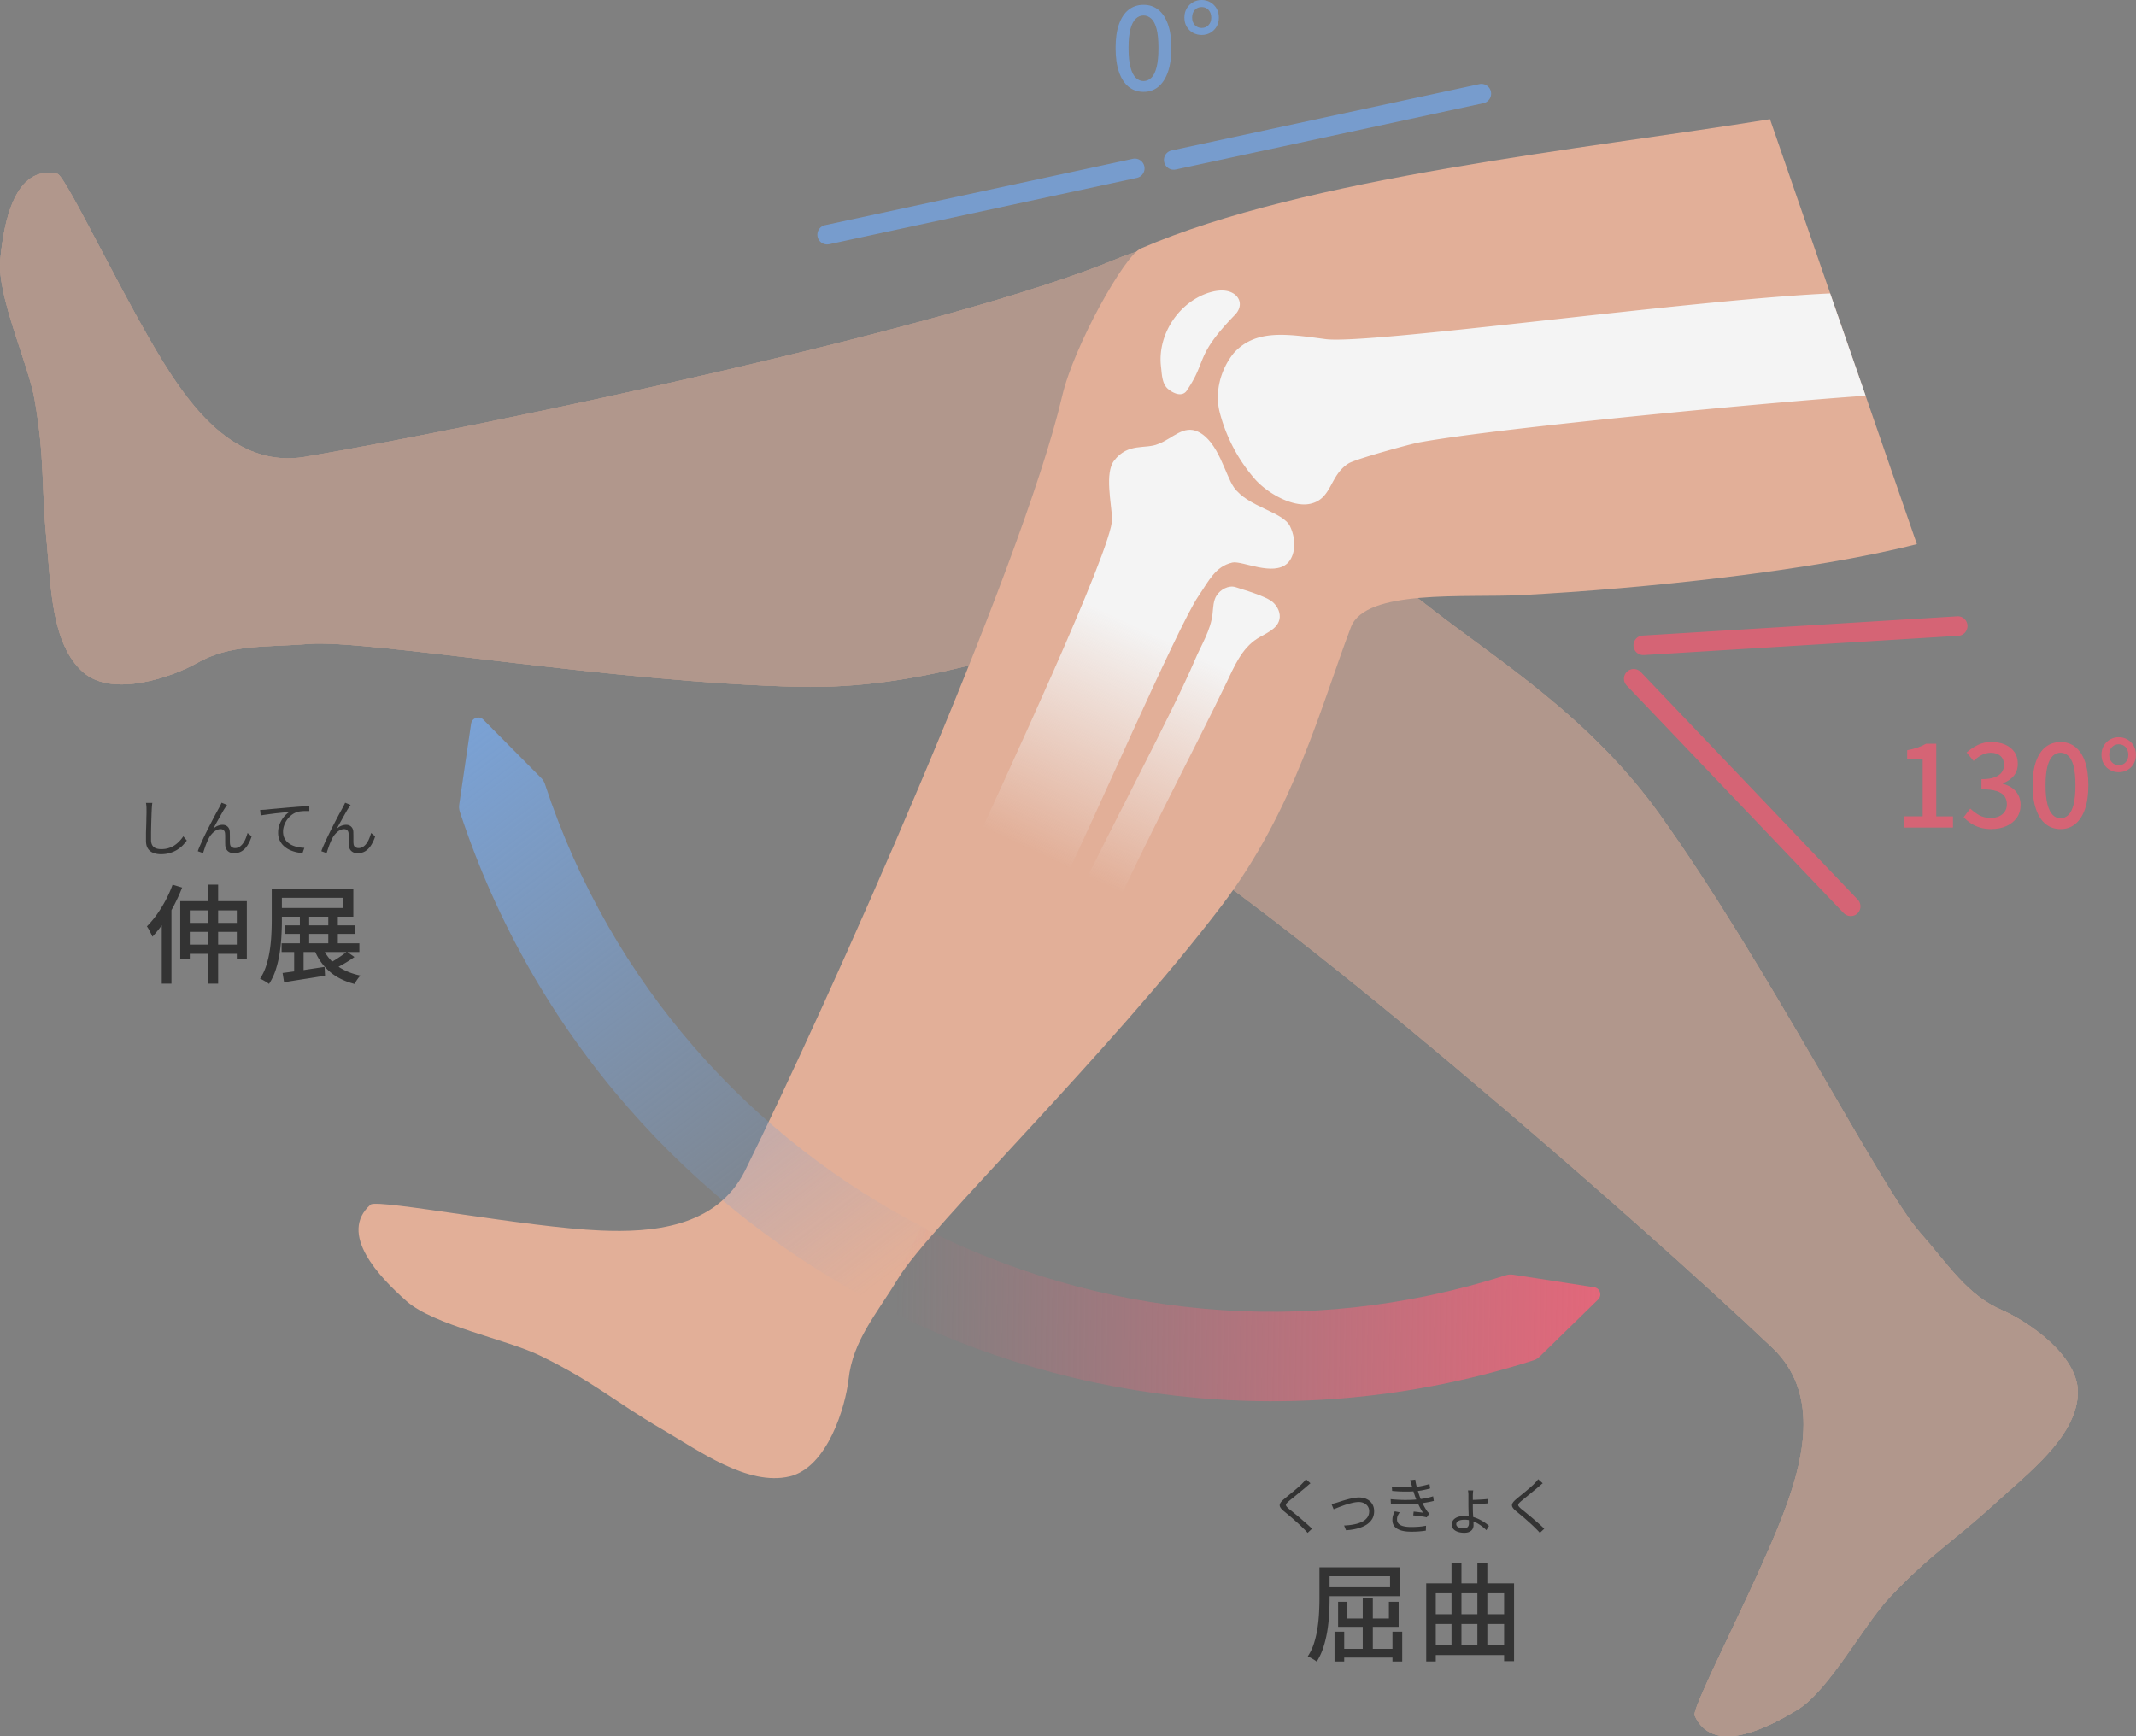
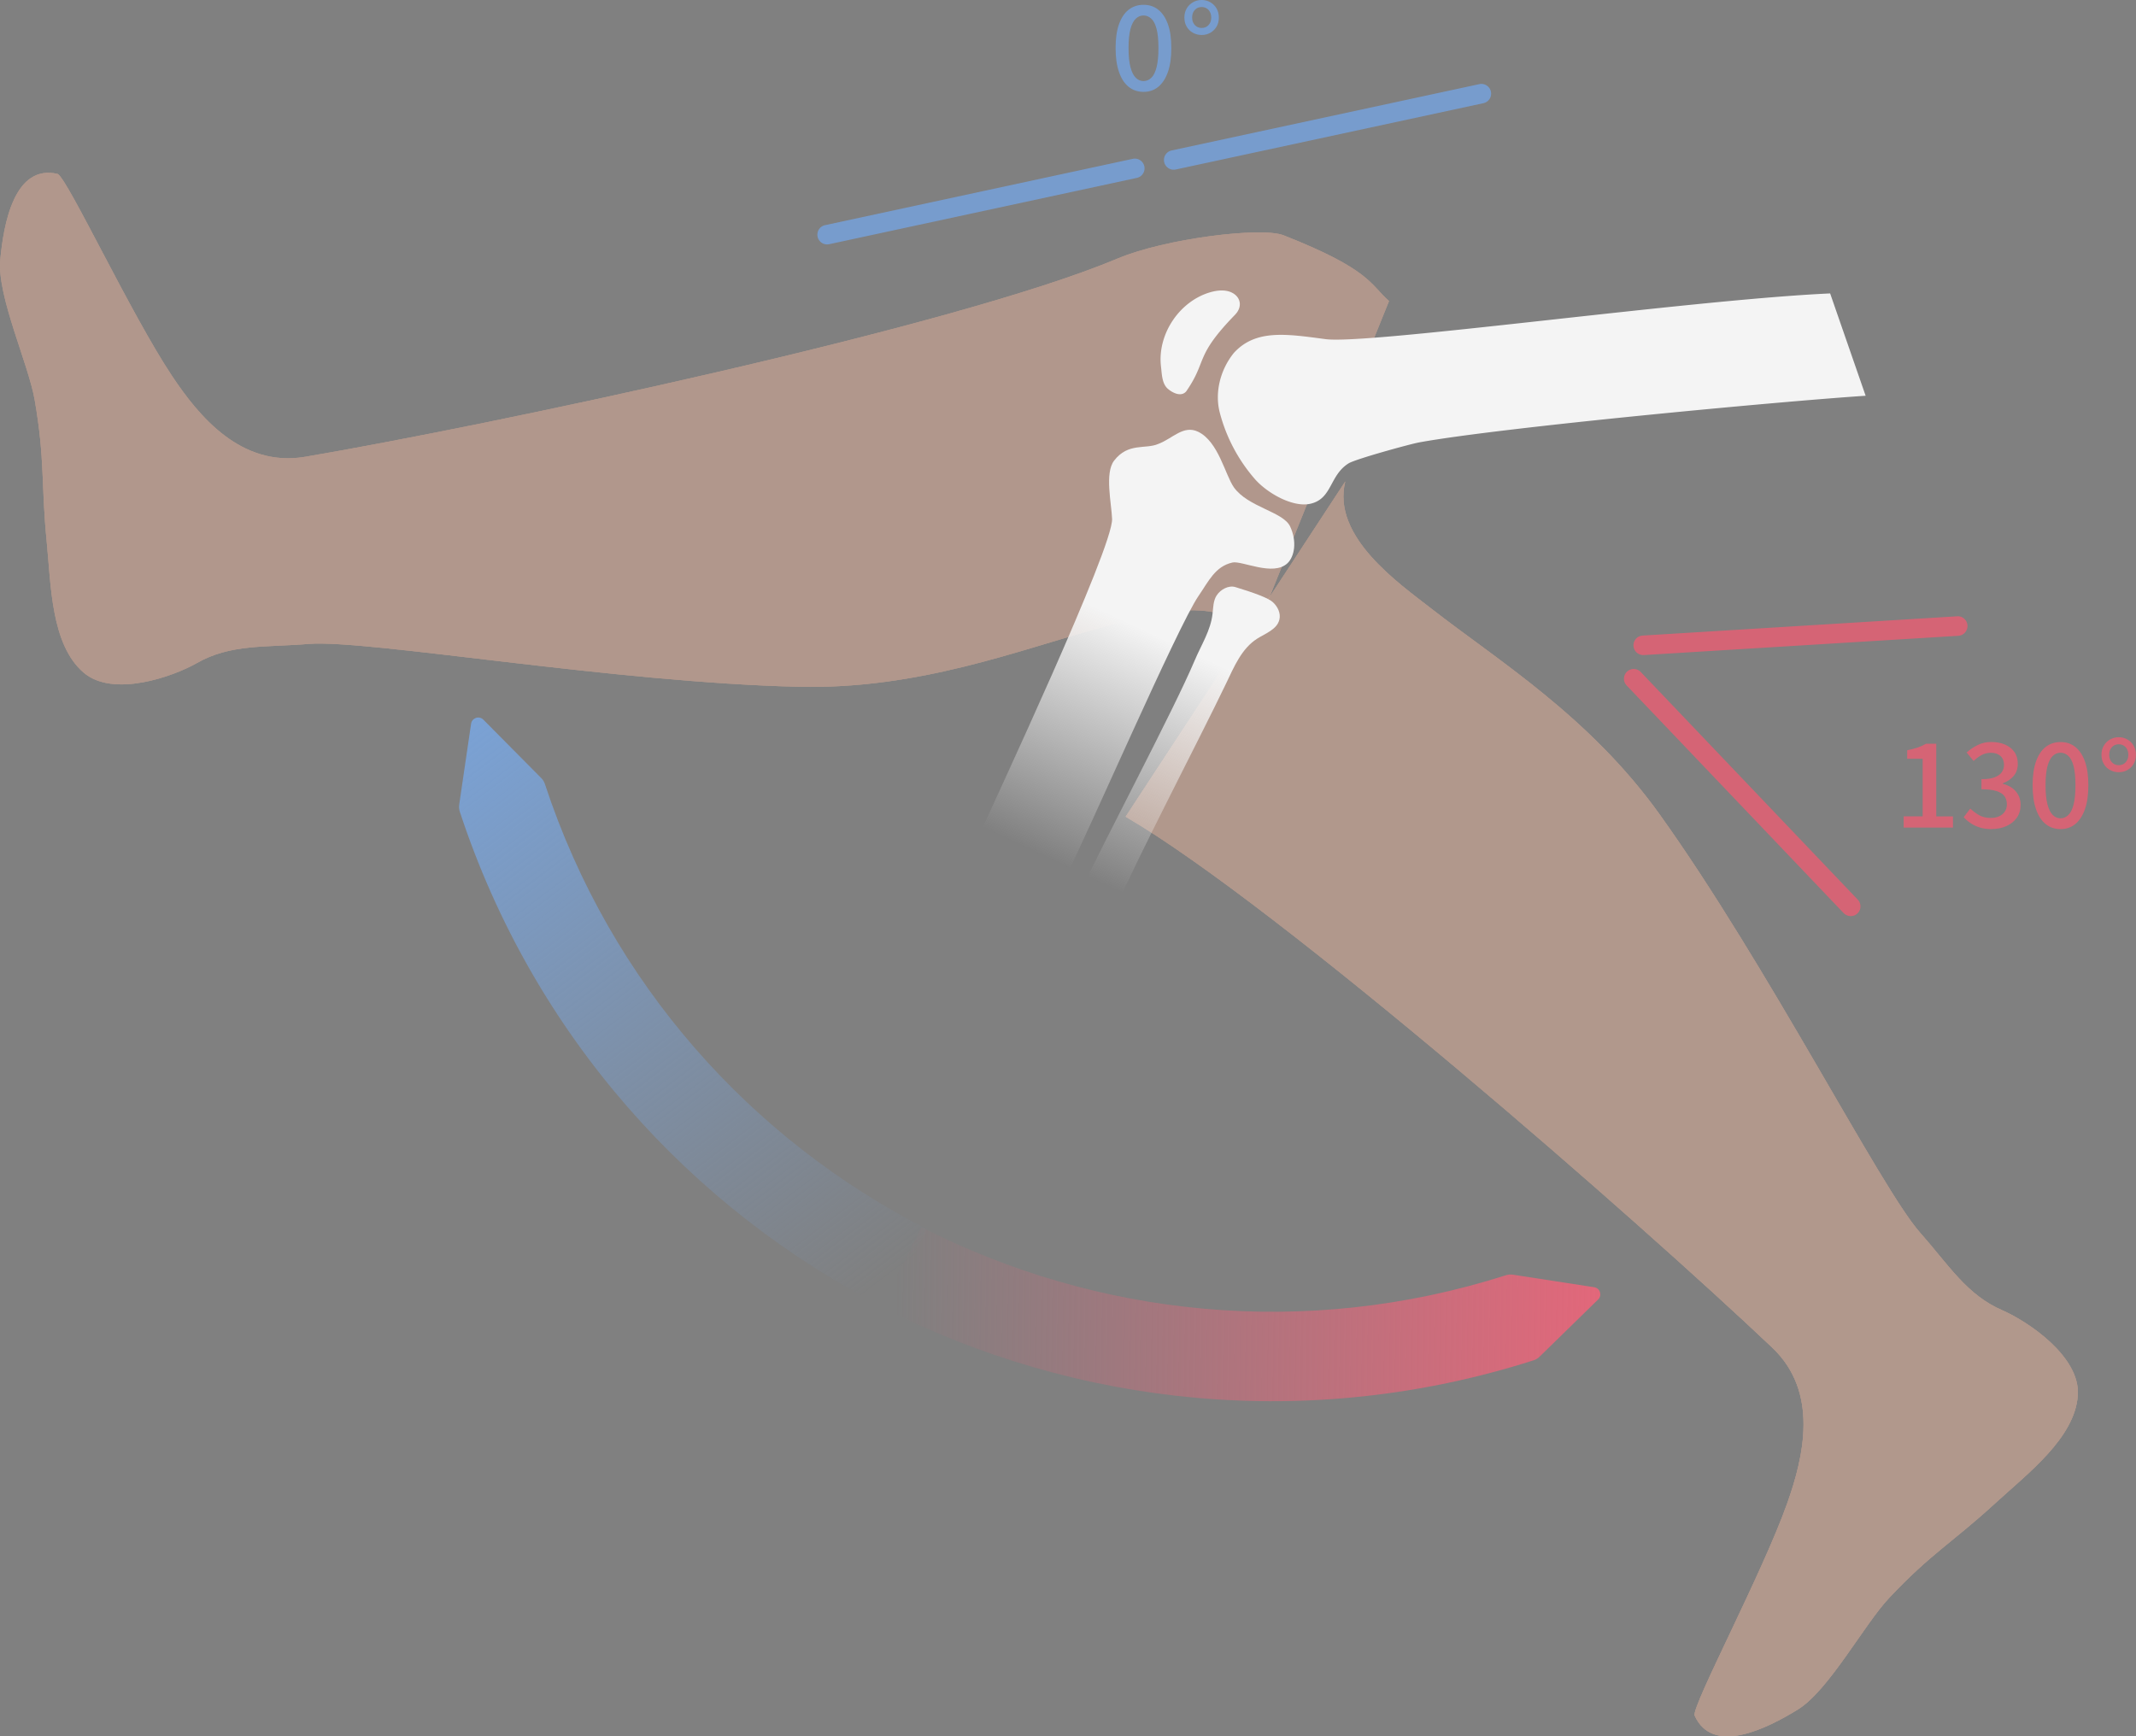
<svg xmlns="http://www.w3.org/2000/svg" xmlns:xlink="http://www.w3.org/1999/xlink" id="_レイヤー_2" data-name="レイヤー 2" viewBox="0 0 328.5 267.05">
  <rect x="0" y="0" width="328.5" height="267.05" fill="#808080" stroke="none" />
  <defs>
    <linearGradient id="_名称未設定グラデーション_22" data-name="名称未設定グラデーション 22" x1="317.73" y1="60.41" x2="296.47" y2="121.56" gradientTransform="rotate(6.03 134.301 -1169.672)" gradientUnits="userSpaceOnUse">
      <stop offset=".41" stop-color="#f4f4f4" />
      <stop offset="1" stop-color="#f4f4f4" stop-opacity="0" />
    </linearGradient>
    <linearGradient id="_名称未設定グラデーション_22-2" data-name="名称未設定グラデーション 22" x1="329.82" y1="64.61" x2="308.56" y2="125.77" xlink:href="#_名称未設定グラデーション_22" />
    <linearGradient id="_名称未設定グラデーション_144" data-name="名称未設定グラデーション 144" x1="505.02" y1="161.55" x2="398.13" y2="181.04" gradientTransform="rotate(11.23 162.958 -1133.055)" gradientUnits="userSpaceOnUse">
      <stop offset="0" stop-color="#e2677a" />
      <stop offset="1" stop-color="#e2677a" stop-opacity="0" />
    </linearGradient>
    <linearGradient id="_名称未設定グラデーション_186" data-name="名称未設定グラデーション 186" x1="312.15" y1="106.56" x2="396.01" y2="180.97" gradientTransform="rotate(11.23 162.958 -1133.055)" gradientUnits="userSpaceOnUse">
      <stop offset="0" stop-color="#7aa2d6" />
      <stop offset=".97" stop-color="#7aa2d6" stop-opacity="0" />
    </linearGradient>
    <style>.cls-1,.cls-2{fill:#e2af98}.cls-1,.cls-3{opacity:.5}.cls-4{fill:#f4f4f4}.cls-6{fill:#333}.cls-3{fill:none}.cls-10{fill:#779ccd}.cls-11{fill:#d56475}</style>
  </defs>
  <g id="_レイヤー_1-2" data-name="レイヤー 1">
    <g class="cls-3">
      <path class="cls-2" d="M213.62 46.3c-2.87-2.5-2.79-4.83-16.22-10.11-3.37-1.33-18.17.49-25.48 3.56-25.32 10.65-97.55 25.85-125 30.51-9.82 1.66-16.33-6.2-20.53-12.54-6.32-9.52-15.95-30.14-17.52-30.97C2.22 25.2.55 34.4.04 39.97c-.51 5.57 4.33 16 5.29 21.51 1.62 9.33.96 12.83 1.86 21.9.65 6.56.65 15.74 5.65 20.05 4.55 3.93 13.8.62 17.4-1.43 5.23-2.98 10.48-2.41 17.22-2.96 9.05-.73 46.89 5.95 75.46 6.59 18.53.42 33.95-5.73 46.35-9.08 6.11-1.65 18.1-5.67 23.61 1.14" />
      <path class="cls-2" d="M213.62 46.3c-2.87-2.5-2.79-4.83-16.22-10.11-3.37-1.33-18.17.49-25.48 3.56-25.32 10.65-97.55 25.85-125 30.51-9.82 1.66-16.33-6.2-20.53-12.54-6.32-9.52-15.95-30.14-17.52-30.97C2.22 25.2.55 34.4.04 39.97c-.51 5.57 4.33 16 5.29 21.51 1.62 9.33.96 12.83 1.86 21.9.65 6.56.65 15.74 5.65 20.05 4.55 3.93 13.8.62 17.4-1.43 5.23-2.98 10.48-2.41 17.22-2.96 9.05-.73 46.89 5.95 75.46 6.59 18.53.42 33.95-5.73 46.35-9.08 6.11-1.65 18.1-5.67 23.61 1.14" />
-       <path class="cls-2" d="M213.62 46.3c-2.87-2.5-2.79-4.83-16.22-10.11-3.37-1.33-18.17.49-25.48 3.56-25.32 10.65-97.55 25.85-125 30.51-9.82 1.66-16.33-6.2-20.53-12.54-6.32-9.52-15.95-30.14-17.52-30.97C2.22 25.2.55 34.4.04 39.97c-.51 5.57 4.33 16 5.29 21.51 1.62 9.33.96 12.83 1.86 21.9.65 6.56.65 15.74 5.65 20.05 4.55 3.93 13.8.62 17.4-1.43 5.23-2.98 10.48-2.41 17.22-2.96 9.05-.73 46.89 5.95 75.46 6.59 18.53.42 33.95-5.73 46.35-9.08 6.11-1.65 18.1-5.67 23.61 1.14" />
      <path class="cls-1" d="M213.62 46.3c-2.87-2.5-2.79-4.83-16.22-10.11-3.37-1.33-18.17.49-25.48 3.56-25.32 10.65-97.55 25.85-125 30.51-9.82 1.66-16.33-6.2-20.53-12.54-6.32-9.52-15.95-30.14-17.52-30.97C2.22 25.2.55 34.4.04 39.97c-.51 5.57 4.33 16 5.29 21.51 1.62 9.33.96 12.83 1.86 21.9.65 6.56.65 15.74 5.65 20.05 4.55 3.93 13.8.62 17.4-1.43 5.23-2.98 10.48-2.41 17.22-2.96 9.05-.73 46.89 5.95 75.46 6.59 18.53.42 33.95-5.73 46.35-9.08 6.11-1.65 18.1-5.67 23.61 1.14" />
    </g>
    <g class="cls-3">
      <path class="cls-2" d="M173.12 125.61c23.72 13.85 79.23 62.49 99.44 81.66 7.22 6.85 4.84 16.78 2.3 23.95-3.82 10.77-14.53 30.85-14.25 32.61 2.76 6.22 11.11 2.04 15.88-.9 4.76-2.93 10.19-13.07 14.03-17.15 6.49-6.9 9.68-8.47 16.39-14.63 4.85-4.46 12.2-9.97 12.64-16.55.41-6-7.79-11.41-11.59-13.06-5.52-2.39-8.23-6.94-12.7-11.99-6.02-6.8-23.39-41.07-40.03-64.3-10.79-15.07-24.96-23.72-35.08-31.62-4.99-3.89-15.4-11.08-13.26-19.57" />
      <path class="cls-2" d="M173.12 125.61c23.72 13.85 79.23 62.49 99.44 81.66 7.22 6.85 4.84 16.78 2.3 23.95-3.82 10.77-14.53 30.85-14.25 32.61 2.76 6.22 11.11 2.04 15.88-.9 4.76-2.93 10.19-13.07 14.03-17.15 6.49-6.9 9.68-8.47 16.39-14.63 4.85-4.46 12.2-9.97 12.64-16.55.41-6-7.79-11.41-11.59-13.06-5.52-2.39-8.23-6.94-12.7-11.99-6.02-6.8-23.39-41.07-40.03-64.3-10.79-15.07-24.96-23.72-35.08-31.62-4.99-3.89-15.4-11.08-13.26-19.57" />
      <path class="cls-2" d="M173.12 125.61c23.72 13.85 79.23 62.49 99.44 81.66 7.22 6.85 4.84 16.78 2.3 23.95-3.82 10.77-14.53 30.85-14.25 32.61 2.76 6.22 11.11 2.04 15.88-.9 4.76-2.93 10.19-13.07 14.03-17.15 6.49-6.9 9.68-8.47 16.39-14.63 4.85-4.46 12.2-9.97 12.64-16.55.41-6-7.79-11.41-11.59-13.06-5.52-2.39-8.23-6.94-12.7-11.99-6.02-6.8-23.39-41.07-40.03-64.3-10.79-15.07-24.96-23.72-35.08-31.62-4.99-3.89-15.4-11.08-13.26-19.57" />
-       <path class="cls-1" d="M173.12 125.61c23.72 13.85 79.23 62.49 99.44 81.66 7.22 6.85 4.84 16.78 2.3 23.95-3.82 10.77-14.53 30.85-14.25 32.61 2.76 6.22 11.11 2.04 15.88-.9 4.76-2.93 10.19-13.07 14.03-17.15 6.49-6.9 9.68-8.47 16.39-14.63 4.85-4.46 12.2-9.97 12.64-16.55.41-6-7.79-11.41-11.59-13.06-5.52-2.39-8.23-6.94-12.7-11.99-6.02-6.8-23.39-41.07-40.03-64.3-10.79-15.07-24.96-23.72-35.08-31.62-4.99-3.89-15.4-11.08-13.26-19.57" />
    </g>
-     <path class="cls-2" d="M272.21 18.33c-28.52 4.63-71.41 8.9-96.77 19.89-2.49 1.08-10.29 14.99-12.09 22.71-6.25 26.74-36.39 94.12-48.75 119.08-4.42 8.92-14.61 9.57-22.21 9.25-11.42-.48-33.76-4.8-35.36-4.02-5.13 4.47 1.33 11.22 5.53 14.91s15.5 5.89 20.52 8.36c8.5 4.17 10.95 6.76 18.81 11.36 5.69 3.32 13.12 8.72 19.54 7.21 5.85-1.38 8.61-10.8 9.07-14.92.66-5.98 4.21-9.9 7.72-15.67 4.72-7.75 32.36-34.45 49.66-57.19 11.22-14.75 15.31-30.84 19.88-42.84 2.25-5.92 17.6-4.48 26.34-4.94 18.63-.98 44.64-3.72 60.7-7.83" />
    <path class="cls-4" d="M286.92 60.87c-12.73.83-56.16 4.88-68.7 7.18-1.27.23-9.72 2.54-10.82 3.22-2.97 1.85-2.5 5.49-5.92 6.22-2.73.58-6.65-1.7-8.48-3.8a25.27 25.27 0 0 1-5.4-10.2c-.83-3.16.1-6.67 2.16-9.21 3.35-3.67 8.06-2.92 14.09-2.12 6.65.88 56.1-6.06 77.61-7.03M182.53 60.06c-.71 1.05-2.06.47-2.9-.24-.93-.78-.94-2.25-1.08-3.46-.58-4.95 2.85-10.08 7.65-11.43 1.22-.34 2.62-.43 3.64.31s1.17 2.07.09 3.18c-6.25 6.44-4.22 6.96-7.4 11.63Z" />
    <path d="M150.18 129.37c2.97-6.65 21.01-45.12 20.85-49.56-.09-2.4-1.16-7.06.31-8.96 2.16-2.82 4.82-1.71 6.79-2.57 2.2-.82 3.87-2.96 6.12-1.88 3.14 1.5 4.17 6.65 5.51 8.55 2.16 3.06 7.58 3.74 8.65 6.02 1.09 2.32.67 4.64-.41 5.66-2.21 2.08-7-.44-8.47-.11-2.65.6-3.66 2.89-5.2 5.13-3.2 4.63-17.13 36.8-20.85 44.12" style="fill:url(#_名称未設定グラデーション_22)" />
    <path d="M166.15 137.19c3.5-7.58 14.33-27.89 17.6-35.65 1-2.36 2.45-4.59 2.73-7.14.11-.97.1-2 .63-2.82.6-.92 1.84-1.6 2.89-1.28 2.91.89 5.04 1.66 5.77 2.33s1.23 1.7.99 2.67c-.36 1.5-2.1 2.1-3.4 2.92-2.41 1.52-3.57 4.34-4.8 6.91-4.22 8.81-13.69 26.85-17.31 35.26" style="fill:url(#_名称未設定グラデーション_22-2)" />
    <path d="M135.47 200.99c30.02 15.32 65.85 19.27 100.39 8.23.35-.11.66-.3.92-.56l9-8.79c.65-.64.3-1.75-.61-1.89l-12.5-1.93c-.35-.05-.71-.02-1.05.08-30.93 9.88-63.01 6.33-89.9-7.39" style="fill:url(#_名称未設定グラデーション_144)" />
    <path d="M142.54 189.04c-26.89-13.72-48.59-37.62-58.74-68.46-.11-.34-.3-.65-.55-.9l-8.91-8.99c-.64-.65-1.75-.29-1.89.62l-1.83 12.45c-.05.36-.02.73.09 1.07 11.32 34.44 35.55 61.13 65.57 76.45" style="fill:url(#_名称未設定グラデーション_186)" />
-     <path class="cls-6" d="m26.53 136.06 1.48.45c-.36.93-.79 1.86-1.27 2.79-.48.92-1.01 1.79-1.57 2.61-.56.81-1.14 1.53-1.73 2.16-.05-.13-.13-.3-.23-.5s-.21-.4-.32-.61-.22-.37-.3-.48c.53-.53 1.04-1.14 1.53-1.82.49-.69.94-1.42 1.36-2.21s.77-1.58 1.06-2.38Zm-1.65 4.37 1.47-1.47.02.02v12.31h-1.49v-10.86Zm2.85-1.83h10.23v8.83h-1.54v-7.41h-7.23v7.54h-1.47v-8.96Zm1.01 3.35h8.38v1.37h-8.38v-1.37Zm.05 3.33h8.38v1.42h-8.38v-1.42Zm3.22-9.22h1.54v15.23h-1.54v-15.23ZM41.78 136.75h1.57v4.87c0 .7-.02 1.48-.07 2.32-.04.84-.13 1.7-.26 2.58-.13.88-.33 1.73-.59 2.56-.26.83-.62 1.58-1.06 2.26-.1-.09-.23-.18-.4-.29-.17-.1-.34-.2-.52-.3s-.33-.17-.46-.22c.42-.64.75-1.34.98-2.1.24-.76.41-1.54.53-2.33.12-.8.19-1.58.23-2.34.04-.76.06-1.48.06-2.14v-4.87Zm.94 0h11.62v4.24H42.72v-1.34h10.05v-1.57H42.72v-1.34Zm.59 8.33h11.96v1.34H43.31v-1.34Zm.13 4.57c.54-.07 1.16-.15 1.87-.25.7-.1 1.45-.21 2.24-.33l2.37-.36.07 1.35c-1.1.19-2.21.37-3.33.54-1.12.18-2.11.33-2.97.48l-.23-1.44Zm.36-7.33h10.76v1.32H43.8v-1.32Zm1.44 3.23h1.45v4.34h-1.45v-4.34Zm.88-4.75h1.43v4.93h-1.43v-4.93Zm3.45 4.82a6.65 6.65 0 0 0 2.19 2.85c1 .75 2.23 1.28 3.69 1.58-.17.15-.34.36-.51.61s-.31.48-.41.68c-1.56-.4-2.86-1.05-3.89-1.96s-1.82-2.06-2.36-3.46l1.3-.3Zm.92-4.82h1.47v4.9h-1.47v-4.9Zm2.85 5.56 1.17.83c-.45.33-.95.65-1.49.97s-1.03.58-1.47.8l-1.01-.76c.3-.15.62-.34.96-.54.34-.21.67-.43.99-.65s.6-.44.84-.64ZM23.43 123.48c-.03.16-.04.32-.06.48l-.03.48c-.01.27-.03.6-.04.99s-.03.81-.04 1.25l-.03 1.32v1.18c0 .35.07.63.2.84.13.21.32.36.55.45s.5.13.81.13c.43 0 .82-.05 1.17-.17.35-.11.66-.26.93-.45s.51-.4.73-.63c.21-.23.4-.47.57-.72l.54.65c-.17.23-.37.46-.6.71s-.52.47-.84.68-.7.38-1.12.51-.89.2-1.41.2c-.45 0-.85-.07-1.2-.21-.35-.14-.62-.36-.82-.67-.2-.31-.29-.72-.29-1.23v-.95c0-.35.02-.7.03-1.07l.03-1.08c0-.35.01-.68.02-.97s0-.54 0-.74c0-.18 0-.35-.02-.51-.01-.16-.03-.32-.06-.46h.96ZM34.9 123.83c-.04.05-.08.12-.14.2s-.11.17-.17.26c-.11.16-.24.37-.38.63-.15.26-.31.54-.48.85s-.34.6-.5.89-.3.55-.42.79c.23-.21.46-.36.71-.45.24-.09.48-.14.71-.14.32 0 .58.1.78.29s.32.48.33.85c0 .19.01.39.01.6v.62c0 .2 0 .38.02.54.02.24.1.41.25.52.15.1.32.16.52.16.26 0 .5-.07.71-.21.21-.14.4-.33.56-.57.16-.23.3-.49.4-.76.11-.27.19-.53.26-.78l.63.51c-.16.51-.37.96-.61 1.34-.24.39-.53.7-.87.92-.34.22-.74.33-1.2.33-.34 0-.6-.06-.8-.19-.2-.12-.34-.28-.43-.46-.08-.18-.13-.37-.15-.56 0-.18-.01-.38-.01-.6v-.64c0-.21 0-.4-.02-.57-.01-.21-.08-.37-.2-.49s-.28-.18-.5-.18c-.25 0-.5.08-.74.22-.24.15-.45.34-.65.57s-.35.48-.47.73c-.07.14-.15.31-.23.5-.08.2-.17.4-.24.61s-.14.41-.2.59-.11.33-.14.46l-.82-.29c.11-.32.26-.69.45-1.1.18-.41.38-.84.6-1.3.22-.45.44-.9.67-1.35.23-.45.45-.87.65-1.26.21-.4.39-.74.56-1.04.16-.3.29-.53.37-.68.06-.11.12-.23.18-.35s.12-.25.18-.38l.84.34ZM40.01 124.57c.18 0 .35-.01.49-.02.15 0 .26-.02.35-.02.15-.02.37-.04.66-.07s.62-.06.99-.09c.37-.04.78-.07 1.21-.11s.86-.08 1.3-.11c.35-.03.68-.06.99-.08.31-.02.6-.04.86-.06.27-.02.5-.03.71-.03v.76h-.61c-.23 0-.45.02-.67.04s-.42.06-.58.11c-.33.11-.64.27-.91.49-.27.22-.5.47-.69.75-.19.28-.33.58-.43.88-.1.31-.15.6-.15.88 0 .37.06.7.19.97s.3.51.52.7c.22.19.47.35.75.47s.58.21.89.27c.31.06.62.09.93.1l-.28.79c-.35-.01-.7-.06-1.06-.15-.36-.09-.7-.21-1.02-.37-.32-.16-.61-.37-.86-.61s-.45-.54-.6-.86-.22-.71-.22-1.13c0-.49.09-.95.26-1.37.17-.42.4-.79.67-1.11s.55-.56.85-.73c-.2.03-.45.05-.75.09-.3.03-.62.06-.96.1-.35.03-.69.07-1.03.12-.34.04-.66.09-.96.13s-.55.08-.76.13l-.08-.83ZM53.9 123.83c-.04.05-.08.12-.14.2s-.11.17-.17.26c-.11.16-.24.37-.38.63-.15.26-.31.54-.48.85s-.34.6-.5.89-.3.55-.42.79c.23-.21.46-.36.71-.45.24-.09.48-.14.71-.14.32 0 .58.1.78.29s.32.48.33.85c0 .19.01.39.01.6v.62c0 .2 0 .38.02.54.02.24.1.41.25.52.15.1.32.16.52.16.26 0 .5-.07.71-.21.21-.14.4-.33.56-.57.16-.23.3-.49.4-.76.11-.27.19-.53.26-.78l.63.51c-.16.51-.37.96-.61 1.34-.24.39-.53.7-.87.92-.34.22-.74.33-1.2.33-.34 0-.6-.06-.8-.19-.2-.12-.34-.28-.43-.46-.08-.18-.13-.37-.15-.56 0-.18-.01-.38-.01-.6v-.64c0-.21 0-.4-.02-.57-.01-.21-.08-.37-.2-.49s-.28-.18-.5-.18c-.25 0-.5.08-.74.22-.24.15-.45.34-.65.57s-.35.48-.47.73c-.07.14-.15.31-.23.5-.08.2-.17.4-.24.61s-.14.41-.2.59-.11.33-.14.46l-.82-.29c.11-.32.26-.69.45-1.1.18-.41.38-.84.6-1.3.22-.45.44-.9.67-1.35.23-.45.45-.87.65-1.26.21-.4.39-.74.56-1.04.16-.3.29-.53.37-.68.06-.11.12-.23.18-.35s.12-.25.18-.38l.84.34ZM202.91 241.06h1.57v4.85c0 .69-.02 1.46-.07 2.3s-.13 1.7-.27 2.57c-.14.87-.34 1.72-.6 2.54a9.65 9.65 0 0 1-1.04 2.25c-.1-.09-.23-.18-.4-.29-.17-.1-.34-.2-.52-.3-.18-.09-.33-.17-.46-.22.42-.63.75-1.32.98-2.08.24-.76.41-1.54.53-2.33.12-.8.19-1.58.23-2.33.04-.76.06-1.46.06-2.11v-4.85Zm.94 0h11.5v4.44h-11.5v-1.37h9.93v-1.7h-9.93v-1.37Zm1.39 9.9h1.49v4.59h-1.49v-4.59Zm.56-4.59h1.42v2.56h6.38v-2.56h1.5v3.84h-9.31v-3.84Zm.13 7.23h9.03v1.34h-9.03v-1.34Zm3.65-7.79h1.55v8.81h-1.55v-8.81Zm4.57 5.15h1.5v4.59h-1.5v-4.59ZM219.34 243.53h13.51v11.96h-1.53v-10.44h-10.51v10.49h-1.47v-12.01Zm.97 4.75h11.73v1.49h-11.73v-1.49Zm.02 4.74h11.47v1.54h-11.47v-1.54Zm2.9-12.61h1.53v13.63h-1.53v-13.63Zm3.98 0h1.53v13.55h-1.53v-13.55ZM201.56 228.12c-.1.08-.22.17-.34.28-.13.11-.23.2-.31.26-.16.15-.36.32-.6.51s-.48.4-.74.61c-.26.21-.51.42-.75.61s-.45.37-.63.52c-.19.17-.32.3-.38.4s-.06.21 0 .32c.07.11.2.25.4.43.18.14.38.3.61.49.23.19.47.39.73.6.26.21.52.44.78.67.27.23.52.45.77.67.25.22.47.43.67.64l-.67.63c-.2-.23-.42-.46-.66-.69-.17-.17-.37-.37-.62-.6-.25-.23-.51-.46-.79-.71-.28-.25-.56-.49-.84-.72-.28-.23-.52-.44-.75-.62-.3-.25-.5-.48-.58-.67s-.07-.38.05-.57c.11-.19.31-.4.6-.64.18-.15.39-.33.64-.53s.51-.42.78-.64c.27-.23.53-.44.77-.66.24-.21.45-.4.6-.57.09-.09.2-.2.3-.32s.18-.22.24-.31l.7.63ZM204.75 231.34c.15-.03.29-.07.44-.11.15-.04.3-.08.45-.13.16-.05.38-.12.65-.21s.55-.17.87-.26c.31-.08.62-.16.95-.22.32-.06.62-.09.9-.09.45 0 .85.08 1.2.26.35.17.62.41.82.73.2.31.3.69.3 1.13s-.1.86-.31 1.2c-.21.34-.51.64-.89.88s-.84.43-1.37.57c-.53.14-1.11.23-1.75.27l-.3-.73c.51-.02 1-.07 1.46-.16.46-.08.87-.21 1.24-.38.36-.17.64-.39.85-.67.21-.28.31-.61.31-.99 0-.27-.07-.51-.2-.72s-.32-.38-.56-.5a1.87 1.87 0 0 0-.85-.19c-.23 0-.5.03-.79.09-.29.06-.59.14-.9.23s-.61.19-.89.3c-.29.1-.54.2-.76.29-.22.09-.4.15-.52.2l-.32-.78ZM213.87 230.58c.54.06 1.07.09 1.6.11.53.02 1.02.01 1.49 0 .47-.02.89-.05 1.25-.1.46-.05.87-.12 1.25-.2.37-.08.69-.17.94-.25l.11.71c-.26.07-.56.14-.91.2-.35.07-.72.12-1.12.18-.39.04-.84.08-1.34.1s-1.03.03-1.58.02c-.55 0-1.1-.03-1.65-.06l-.04-.71Zm.18-1.95c.67.08 1.3.12 1.91.13.6.01 1.15 0 1.64-.05.39-.04.77-.1 1.15-.18.38-.08.75-.17 1.09-.28l.1.68c-.31.09-.66.17-1.04.25-.38.08-.76.13-1.14.17-.48.04-1.04.07-1.68.06-.64 0-1.3-.04-1.98-.1l-.05-.69Zm1.2 3.99c-.11.17-.21.33-.29.5s-.11.36-.11.57c0 .39.18.69.54.88s.91.29 1.66.29c.44 0 .84-.02 1.21-.05.36-.03.71-.08 1.05-.15l-.03.76c-.33.05-.68.09-1.05.12s-.76.04-1.17.04c-.62 0-1.15-.06-1.58-.19-.43-.13-.76-.32-.99-.58s-.34-.59-.35-1c0-.27.03-.51.1-.73.07-.21.16-.42.27-.63l.74.15Zm1.87-4.11c-.04-.15-.08-.29-.13-.43s-.09-.28-.14-.41l.81-.1c.03.27.08.54.15.83.07.29.15.57.23.85s.16.52.24.75c.09.25.19.51.31.79s.25.55.4.83c.15.27.3.53.47.78.05.07.11.14.17.2.06.07.12.13.18.2l-.39.58a6.27 6.27 0 0 0-.63-.13c-.24-.04-.49-.07-.74-.1s-.49-.05-.71-.08l.07-.58c.25.03.52.05.79.09.27.03.48.06.64.08-.27-.41-.5-.84-.7-1.27-.2-.44-.37-.85-.51-1.24-.08-.21-.14-.42-.2-.6-.06-.19-.11-.37-.16-.54-.05-.17-.09-.33-.14-.48ZM226.57 229.24c-.01.07-.03.18-.04.34s-.02.3-.02.44v1.57c0 .2 0 .44.01.71 0 .27.02.55.04.84s.03.56.04.81.02.46.02.63c0 .2-.05.39-.14.57-.09.18-.25.32-.45.43-.21.11-.49.17-.84.17s-.7-.05-.99-.15c-.29-.1-.52-.24-.68-.43s-.24-.42-.24-.7c0-.39.17-.71.52-.95s.85-.36 1.5-.36a4.954 4.954 0 0 1 2.16.51c.32.15.6.32.86.49.26.18.48.35.67.53l-.4.66c-.19-.2-.41-.39-.66-.58-.25-.19-.51-.36-.8-.52s-.59-.28-.91-.37c-.32-.09-.65-.14-.99-.14-.38 0-.69.06-.92.18s-.35.29-.35.51c0 .18.1.34.3.46.2.12.49.18.86.18.26 0 .46-.07.59-.2.13-.14.2-.31.2-.54 0-.17 0-.36-.01-.59 0-.23-.02-.48-.03-.74l-.03-.78c0-.26-.01-.49-.01-.69v-1.51c0-.15 0-.3-.02-.45s-.03-.27-.05-.34h.83Zm-.4 1.46c.13 0 .3 0 .52-.01.22 0 .46-.02.72-.03s.52-.03.78-.05c.26-.02.49-.04.69-.07v.67c-.19.03-.41.05-.67.06s-.52.03-.78.04l-.72.03h-.54v-.65ZM237.28 228.12c-.1.08-.22.17-.34.28-.13.11-.23.2-.31.26-.16.15-.36.32-.6.51s-.48.4-.74.61c-.26.21-.51.42-.75.61s-.45.37-.63.52c-.19.17-.32.3-.38.4s-.06.21 0 .32c.07.11.2.25.4.43.18.14.38.3.61.49.23.19.47.39.73.6.26.21.52.44.78.67.27.23.52.45.77.67.25.22.47.43.67.64l-.67.63c-.2-.23-.42-.46-.66-.69-.17-.17-.37-.37-.62-.6-.25-.23-.51-.46-.79-.71-.28-.25-.56-.49-.84-.72-.28-.23-.52-.44-.75-.62-.3-.25-.5-.48-.58-.67s-.07-.38.05-.57c.11-.19.31-.4.6-.64.18-.15.39-.33.64-.53s.51-.42.78-.64c.27-.23.53-.44.77-.66.24-.21.45-.4.6-.57.09-.09.2-.2.3-.32s.18-.22.24-.31l.7.63Z" />
    <path class="cls-11" d="M252.76 100.75a1.5 1.5 0 0 1-.09-3l48.32-2.96c.85-.06 1.54.58 1.59 1.41s-.58 1.54-1.41 1.59l-48.32 2.96h-.09Z" />
    <path class="cls-10" d="M127.2 37.59c-.69 0-1.31-.48-1.46-1.18-.17-.81.34-1.61 1.15-1.78l47.32-10.2a1.498 1.498 0 1 1 .63 2.93l-47.32 10.2c-.11.02-.21.03-.32.03ZM180.5 26.1c-.69 0-1.31-.48-1.46-1.18-.17-.81.34-1.61 1.15-1.78l47.32-10.2a1.498 1.498 0 1 1 .63 2.93l-47.32 10.2c-.11.02-.21.03-.32.03Z" />
    <path class="cls-11" d="M284.63 140.9c-.4 0-.79-.16-1.09-.46l-33.4-35.04a1.5 1.5 0 0 1 2.17-2.07l33.4 35.04c.57.6.55 1.55-.05 2.12-.29.28-.66.41-1.04.41Z" />
    <path class="cls-10" d="M175.87 14.13c-.89 0-1.65-.26-2.3-.78-.64-.52-1.14-1.28-1.48-2.29-.35-1-.52-2.23-.52-3.68s.17-2.67.52-3.65.84-1.73 1.48-2.23 1.41-.76 2.3-.76 1.63.25 2.27.76 1.13 1.25 1.48 2.23c.35.98.52 2.2.52 3.65s-.17 2.68-.52 3.68-.84 1.76-1.48 2.29c-.64.52-1.39.78-2.27.78Zm0-1.66c.44 0 .84-.17 1.19-.5s.62-.88.81-1.62c.19-.74.29-1.73.29-2.97s-.1-2.22-.29-2.94c-.19-.73-.46-1.25-.81-1.57-.35-.32-.74-.49-1.19-.49s-.84.16-1.19.49c-.35.32-.62.85-.82 1.57-.2.73-.3 1.71-.3 2.94s.1 2.23.3 2.97c.2.74.47 1.28.82 1.62.35.34.74.5 1.19.5ZM184.81 5.38c-.48 0-.92-.11-1.33-.33-.41-.22-.73-.53-.97-.94-.24-.4-.36-.87-.36-1.41s.12-1.01.36-1.41.56-.72.97-.95c.41-.23.85-.34 1.33-.34s.92.11 1.32.34c.4.23.72.54.96.95s.36.87.36 1.41-.12 1.01-.36 1.41c-.24.4-.56.71-.96.94-.4.22-.84.33-1.32.33Zm0-1.08c.43 0 .79-.15 1.06-.45.28-.3.41-.68.41-1.15s-.14-.87-.41-1.17c-.28-.3-.63-.45-1.06-.45s-.79.15-1.06.45c-.28.3-.41.69-.41 1.17s.14.85.41 1.15c.28.3.63.45 1.06.45Z" />
    <path class="cls-11" d="M292.77 127.27v-1.71h2.92v-8.86h-2.38v-1.31c.62-.12 1.17-.26 1.63-.42s.88-.36 1.27-.58h1.57v11.18h2.57v1.71h-7.58ZM306.32 127.52c-.7 0-1.31-.08-1.85-.25-.53-.17-1-.39-1.41-.67-.41-.28-.76-.58-1.06-.91l1.01-1.33c.4.38.85.72 1.35 1.01s1.1.43 1.78.43c.5 0 .94-.08 1.31-.25s.66-.41.87-.72c.21-.31.32-.68.32-1.12 0-.48-.12-.89-.35-1.23s-.64-.61-1.21-.8c-.57-.19-1.35-.29-2.35-.29v-1.55c.88 0 1.56-.1 2.06-.3.5-.2.86-.46 1.08-.79.22-.33.33-.7.33-1.11 0-.58-.18-1.03-.54-1.36-.36-.33-.86-.5-1.49-.5-.5 0-.97.12-1.41.35-.44.23-.85.54-1.23.91l-1.08-1.3c.53-.47 1.1-.86 1.73-1.16.62-.31 1.31-.46 2.07-.46s1.49.13 2.11.4c.61.26 1.09.65 1.44 1.14s.52 1.1.52 1.81c0 .74-.21 1.37-.62 1.86s-.97.88-1.67 1.14v.09c.5.12.96.32 1.38.61s.74.65.98 1.09c.24.44.36.95.36 1.54 0 .78-.2 1.45-.6 2-.4.55-.94.98-1.61 1.27-.67.29-1.41.44-2.21.44ZM316.9 127.52c-.89 0-1.65-.26-2.3-.78-.64-.52-1.14-1.28-1.48-2.29-.35-1-.52-2.23-.52-3.68s.17-2.67.52-3.65.84-1.73 1.48-2.23 1.41-.76 2.3-.76 1.63.25 2.27.76 1.13 1.25 1.48 2.23c.35.98.52 2.2.52 3.65s-.17 2.68-.52 3.68-.84 1.76-1.48 2.29c-.64.52-1.39.78-2.27.78Zm0-1.66c.44 0 .84-.17 1.19-.5s.62-.88.81-1.62c.19-.74.29-1.73.29-2.97s-.1-2.22-.29-2.94c-.19-.73-.46-1.25-.81-1.57-.35-.32-.74-.49-1.19-.49s-.84.16-1.19.49c-.35.32-.62.85-.82 1.57-.2.73-.3 1.71-.3 2.94s.1 2.23.3 2.97c.2.74.47 1.28.82 1.62.35.34.74.5 1.19.5ZM325.85 118.77c-.48 0-.92-.11-1.33-.33-.41-.22-.73-.53-.97-.94-.24-.4-.36-.87-.36-1.41s.12-1.01.36-1.41.56-.72.97-.95c.41-.23.85-.34 1.33-.34s.92.11 1.32.34c.4.23.72.54.96.95s.36.87.36 1.41-.12 1.01-.36 1.41c-.24.4-.56.71-.96.94-.4.22-.84.33-1.32.33Zm0-1.08c.43 0 .79-.15 1.06-.45.28-.3.41-.68.41-1.15s-.14-.87-.41-1.17c-.28-.3-.63-.45-1.06-.45s-.79.15-1.06.45c-.28.3-.41.69-.41 1.17s.14.85.41 1.15c.28.3.63.45 1.06.45Z" />
  </g>
</svg>